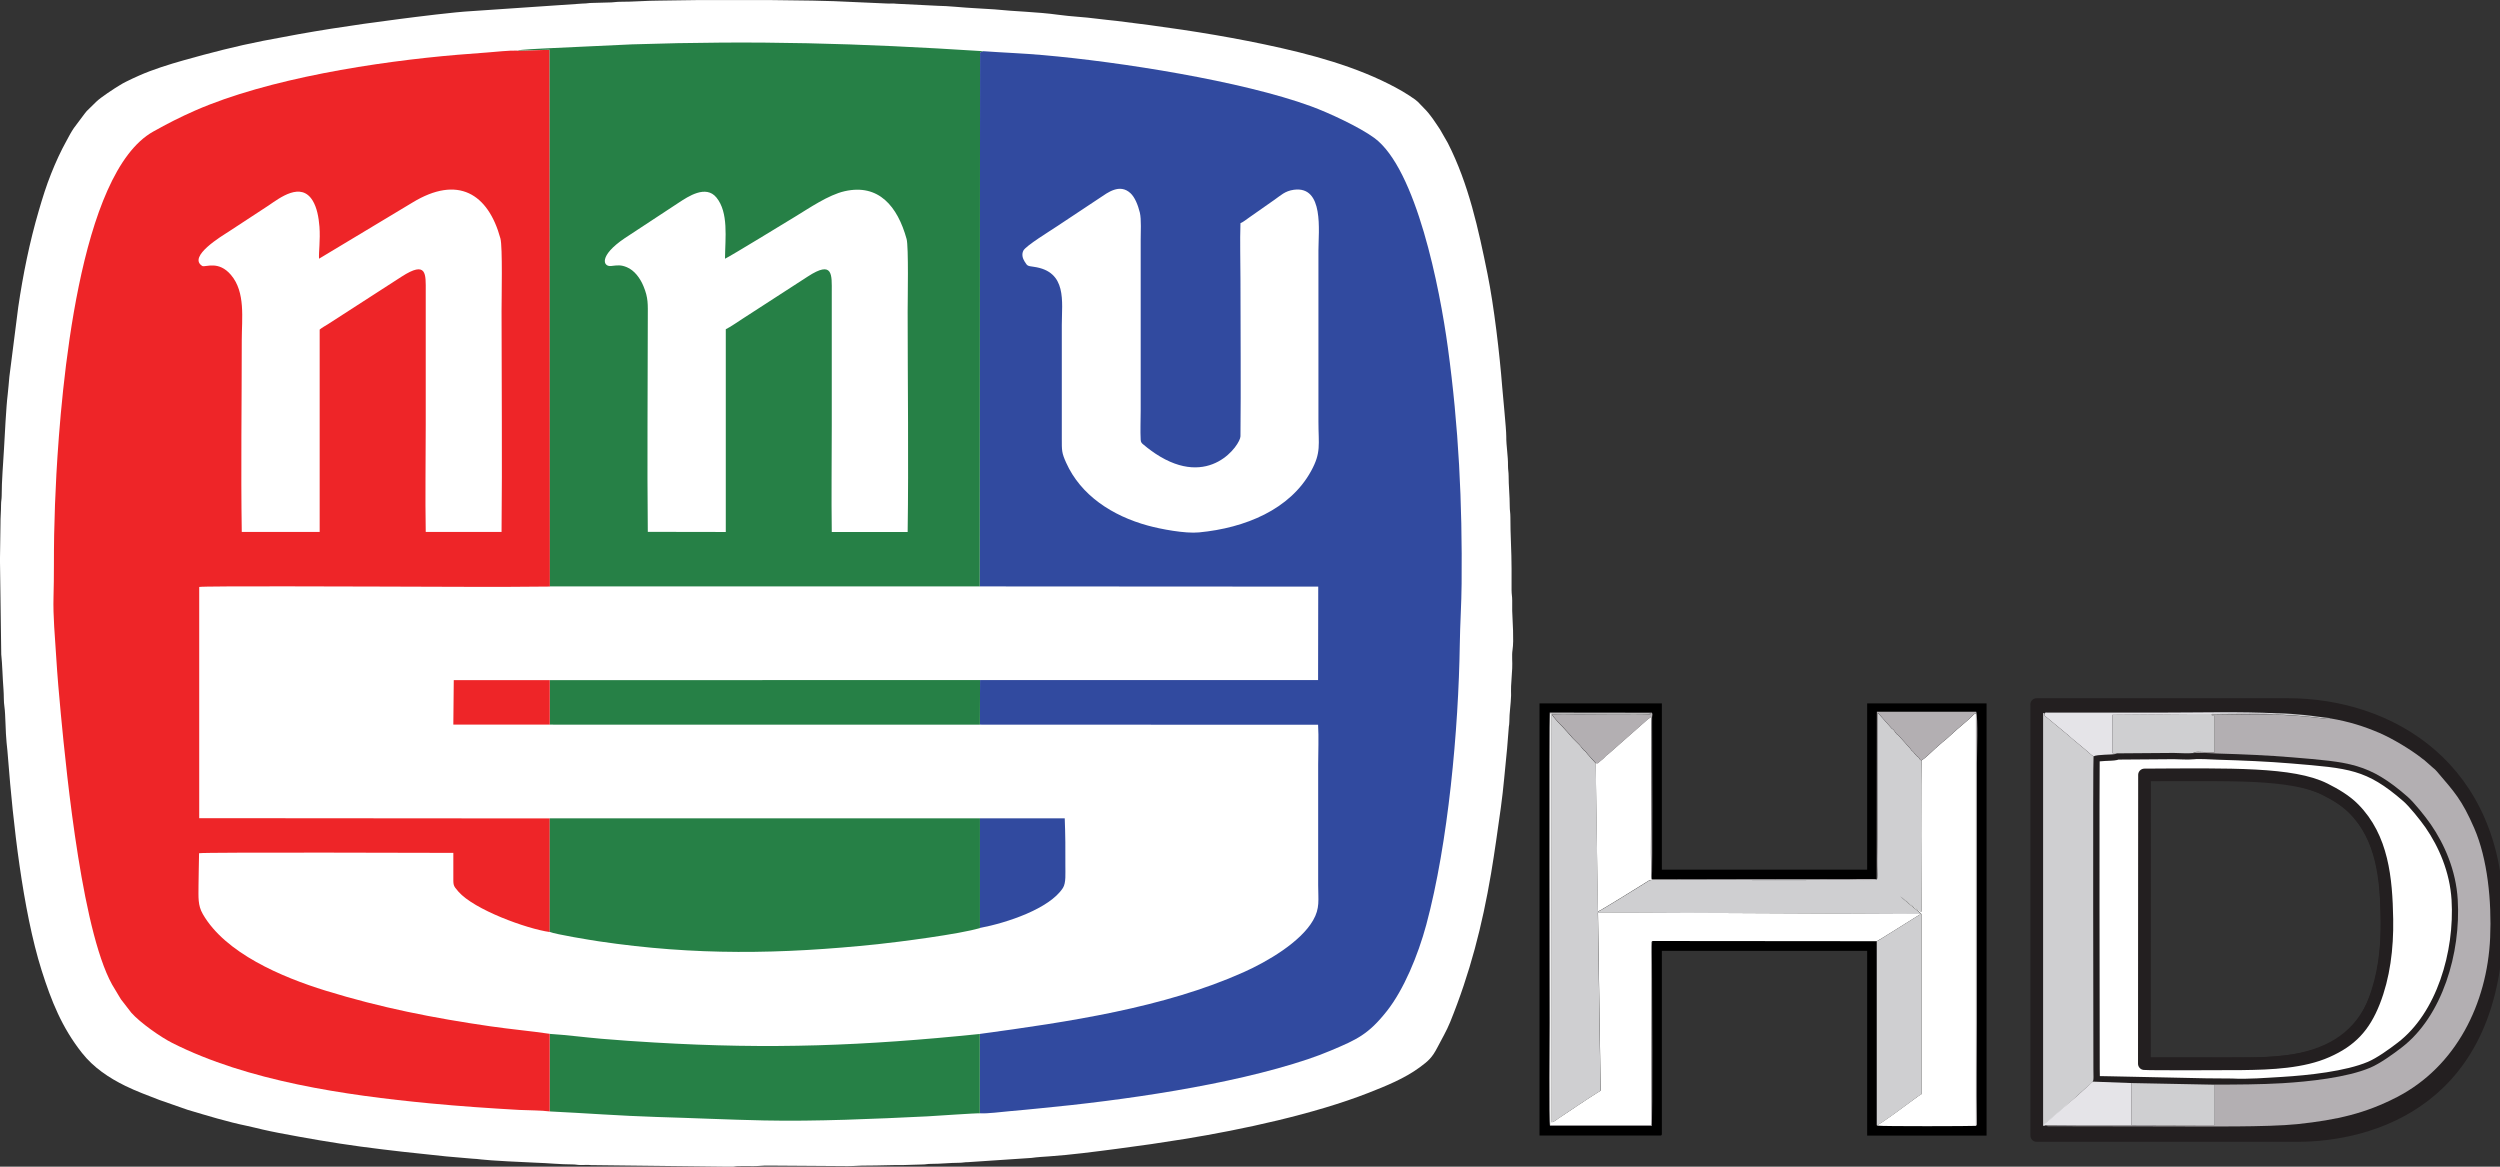
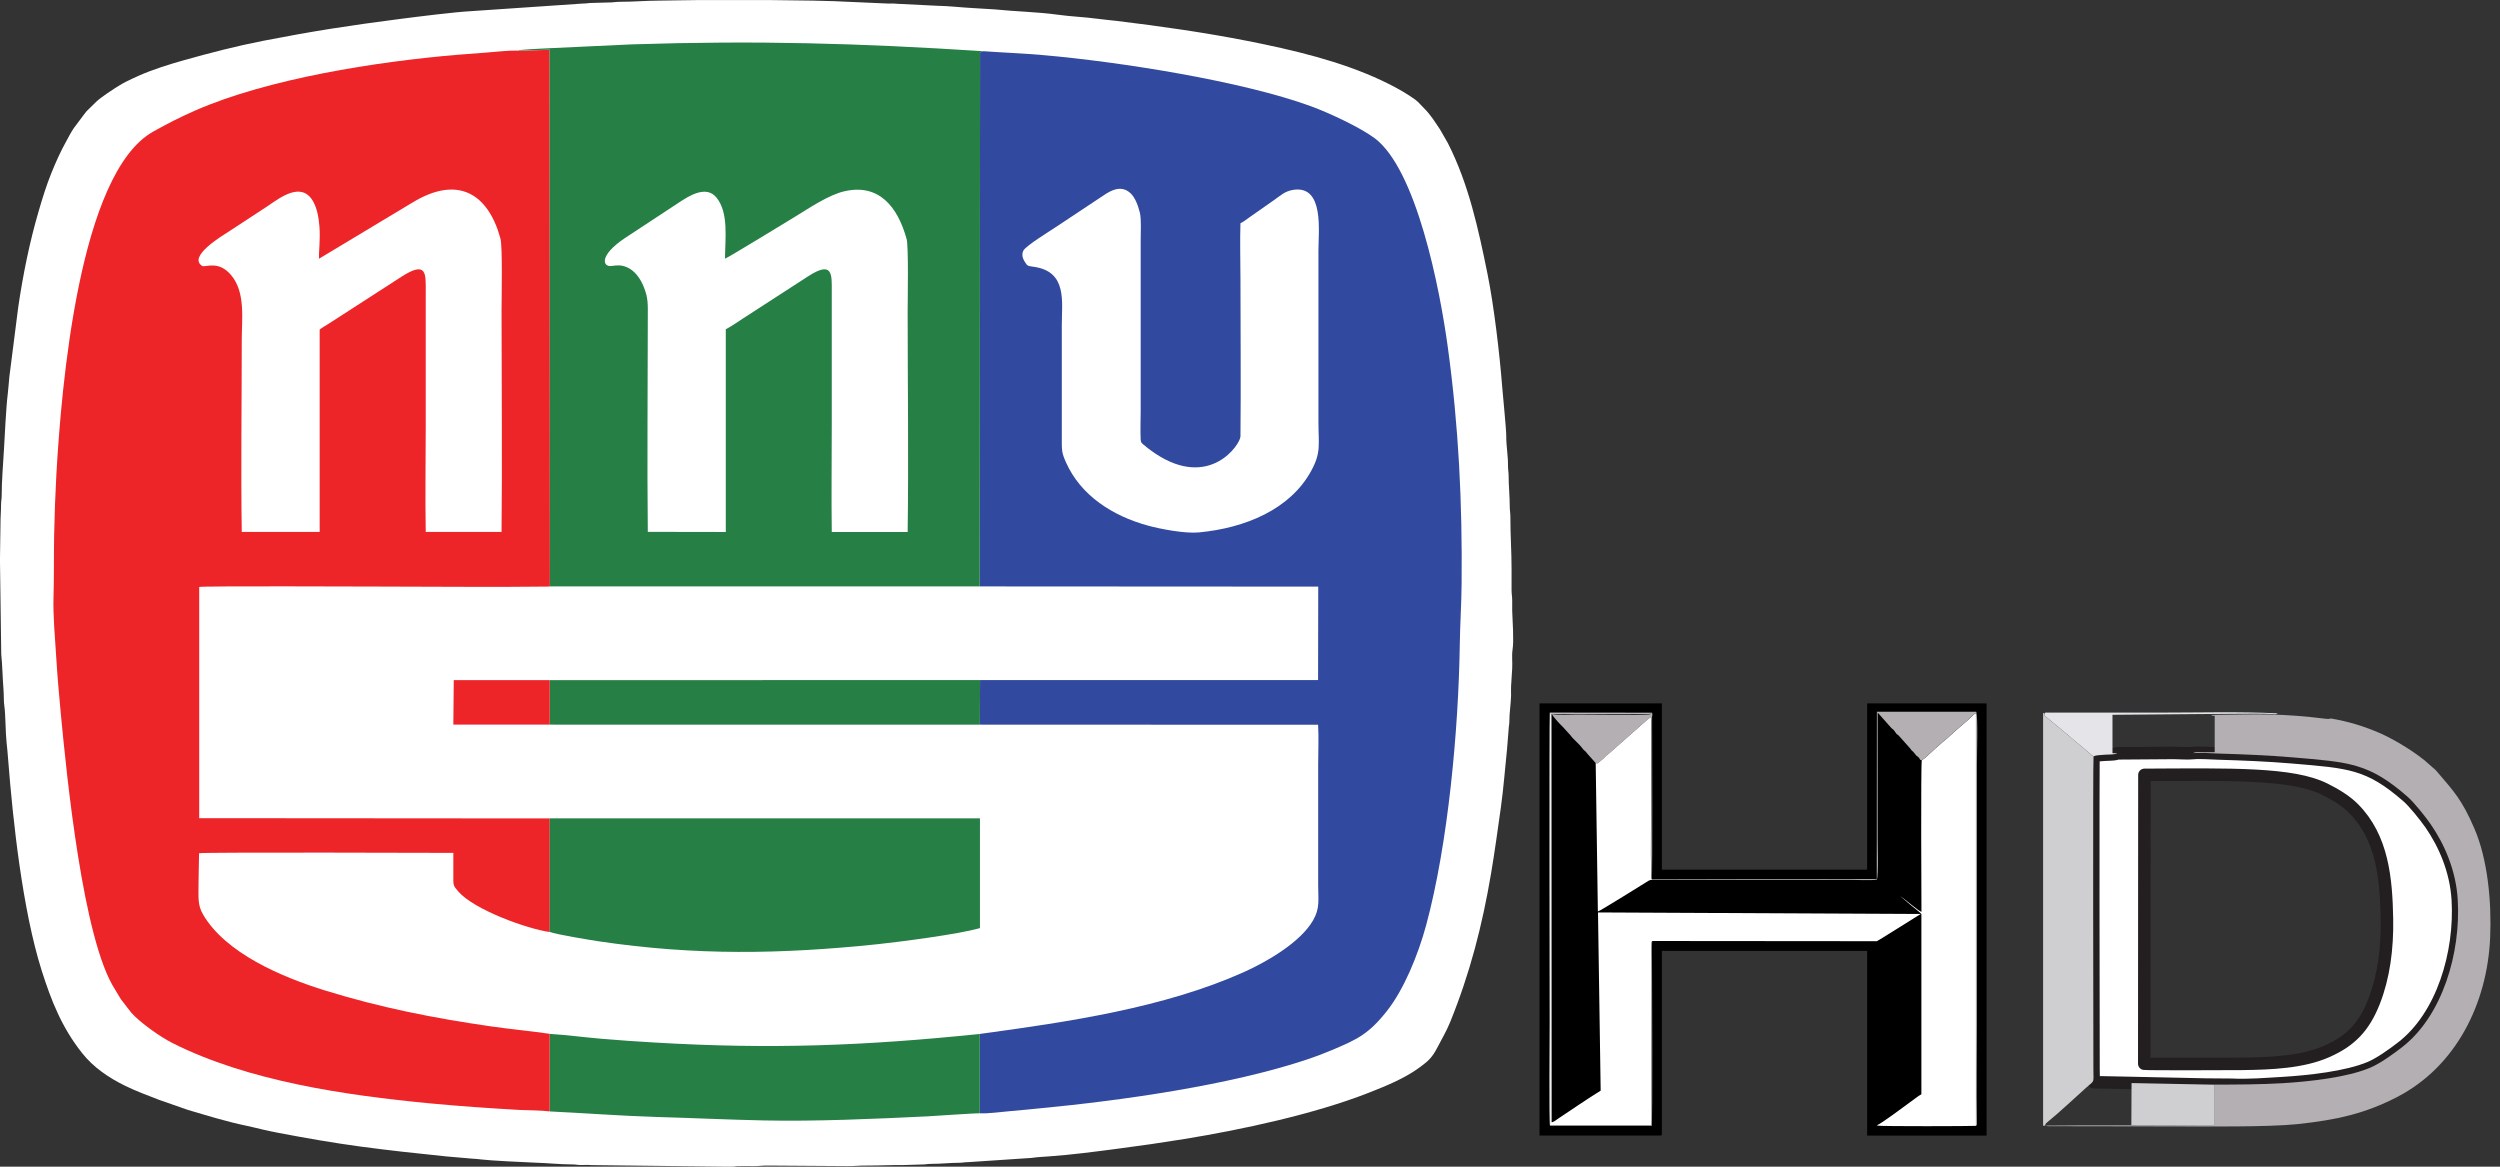
<svg xmlns="http://www.w3.org/2000/svg" fill="none" height="70" style="fill: none;" viewBox="0 0 150 70" width="150">
  <rect x="0" y="0" width="150" height="70" fill="#333333" stroke="none" />
  <g clip-path="url(#a)" clip-rule="evenodd" fill-rule="evenodd">
    <path d="M-1.90227e-05 33.741L0.075 39.262C0.138 39.816 0.159 40.763 0.21 41.374C0.239 41.723 0.214 42.088 0.268 42.424C0.331 42.834 0.331 43.975 0.394 44.545C0.428 44.856 0.47 45.275 0.49 45.587C0.776 49.266 1.354 54.606 2.499 58.228C3.077 60.049 3.71 61.649 4.922 63.179C5.614 64.053 6.523 64.664 7.525 65.156C8.179 65.476 8.875 65.73 9.563 65.997L11.252 66.587C12.426 66.936 13.63 67.309 14.85 67.559C15.135 67.617 15.449 67.703 15.763 67.773C16.095 67.847 16.392 67.912 16.719 67.974C18.342 68.285 19.998 68.573 21.633 68.794C23.339 69.024 25.041 69.208 26.781 69.385L28.341 69.52C28.466 69.524 28.743 69.549 28.89 69.569C29.28 69.627 31.648 69.746 32.151 69.762C32.877 69.783 33.611 69.865 34.34 69.865C34.562 69.865 34.633 69.902 34.868 69.902C35.048 69.902 35.292 69.885 35.464 69.906L43.869 70.004C44.075 70.004 44.108 69.971 44.288 69.967C44.586 69.959 44.905 69.967 45.207 69.967C45.55 69.967 45.752 69.93 46.087 69.934L50.854 69.967C51.273 69.967 51.6 69.93 51.982 69.934C52.778 69.934 53.478 69.897 54.241 69.902C54.614 69.902 54.929 69.869 55.336 69.869C55.558 69.869 55.629 69.832 55.864 69.832C56.476 69.832 56.95 69.77 57.562 69.766C57.771 69.766 57.851 69.729 58.09 69.729L61.888 69.475C62.232 69.426 62.605 69.405 62.957 69.381C64.236 69.294 65.728 69.098 67.045 68.925C68.386 68.753 69.736 68.556 71.07 68.339C74.528 67.777 78.855 66.846 82.112 65.57C83.16 65.16 84.288 64.701 85.177 64.044C85.71 63.655 85.932 63.45 86.246 62.843C86.51 62.33 86.795 61.858 87.013 61.317C88.2 58.388 88.933 55.541 89.462 52.42C89.684 51.108 89.864 49.774 90.049 48.47C90.216 47.276 90.3 46.099 90.426 44.906L90.531 43.593C90.543 43.486 90.56 43.466 90.56 43.314C90.56 42.773 90.652 42.236 90.665 41.727C90.669 41.55 90.652 41.349 90.665 41.173L90.732 40.103C90.753 39.733 90.698 39.336 90.753 38.983C90.841 38.417 90.753 37.276 90.732 36.649C90.728 36.448 90.732 36.231 90.732 36.026C90.732 35.767 90.694 35.66 90.694 35.406C90.694 34.98 90.694 34.553 90.694 34.126C90.694 33.076 90.619 32.047 90.623 31.017C90.623 30.755 90.585 30.64 90.585 30.398C90.585 29.758 90.514 29.09 90.518 28.564C90.518 28.318 90.48 28.208 90.48 27.945C90.489 27.358 90.371 26.756 90.376 26.185C90.376 25.701 90.174 23.778 90.132 23.212C89.977 21.231 89.642 18.376 89.252 16.444C88.707 13.757 88.124 11.046 86.871 8.585L86.401 7.765C86.104 7.326 85.827 6.87 85.441 6.493C85.051 6.112 85.181 6.14 84.557 5.734C84.024 5.386 83.458 5.094 82.88 4.82C80.415 3.663 77.564 2.994 74.876 2.461C72.294 1.952 69.615 1.571 67.003 1.255C66.6 1.206 66.24 1.181 65.829 1.124C65.041 1.017 64.29 0.997 63.494 0.886C62.215 0.71 60.924 0.693 59.662 0.562L58.434 0.488C57.88 0.464 56.815 0.349 56.283 0.349L53.797 0.226C53.592 0.197 53.386 0.226 53.176 0.209L50.036 0.07C49.571 0.07 49.194 0.037 48.766 0.037C47.881 0.037 47.093 0.004 46.188 0.004H41.882C41.065 0.004 40.343 0.037 39.551 0.037C38.776 0.037 37.996 0.111 37.22 0.107C36.985 0.107 36.885 0.135 36.692 0.144L35.526 0.176C35.313 0.176 35.212 0.213 34.965 0.213L28.328 0.665C27.246 0.722 25.066 1.001 24.01 1.136C20.912 1.538 18.824 1.858 15.789 2.449C14.17 2.765 12.594 3.175 11.018 3.618C10.171 3.856 9.139 4.18 8.351 4.532C8.079 4.651 7.836 4.766 7.563 4.902C7.412 4.975 7.316 5.033 7.182 5.115C6.863 5.304 6.029 5.853 5.785 6.095L5.203 6.665C5.144 6.731 5.14 6.751 5.077 6.821L4.436 7.678C4.272 7.916 4.146 8.158 4 8.429C3.639 9.081 3.341 9.733 3.069 10.418C2.78 11.14 2.557 11.854 2.331 12.629C1.778 14.508 1.379 16.485 1.094 18.429L0.562 22.605C0.524 22.97 0.503 23.347 0.461 23.679C0.373 24.348 0.277 26.28 0.239 26.948C0.189 27.875 0.101 28.831 0.101 29.746C0.101 29.967 0.063 30.053 0.063 30.295C0.063 30.722 0.025 31.042 0.029 31.436C0.029 32.227 -0.004 32.937 -0.004 33.749L-1.90227e-05 33.741Z" fill="#fff" />
    <path d="M32.986 49.098H63.884C63.926 50.045 63.93 51.017 63.922 51.973C63.922 52.375 63.968 52.974 63.775 53.277C62.97 54.524 60.408 55.377 58.798 55.677C57.629 56.042 53.826 56.53 52.652 56.649C46.85 57.252 41.706 57.334 35.941 56.477C35.468 56.407 33.313 56.058 32.986 55.911C31.59 55.714 28.445 54.565 27.502 53.482C27.171 53.101 27.2 53.113 27.2 52.486C27.2 52.043 27.2 51.6 27.2 51.161C26.953 51.161 12.204 51.116 11.944 51.181C11.944 51.821 11.911 52.461 11.911 53.105C11.911 53.823 11.86 54.303 12.171 54.836C13.516 57.174 16.9 58.614 19.545 59.43C22.844 60.447 25.98 61.066 29.427 61.567C30.617 61.739 31.82 61.85 32.99 62.018C33.996 62.08 35.065 62.223 36.08 62.309C37.136 62.4 38.205 62.473 39.266 62.535C46.267 62.945 51.814 62.732 58.79 62.022C64.077 61.309 69.837 60.459 74.616 58.318C76.029 57.687 78.025 56.522 78.779 55.209C79.203 54.479 79.085 53.995 79.085 53.097V45.878C79.085 45.111 79.127 44.225 79.081 43.474L58.79 43.466H27.2L27.23 40.792H79.085L79.094 35.185L58.786 35.172H32.994C29.506 35.217 25.98 35.172 22.484 35.172C21.985 35.172 12.162 35.131 11.953 35.197V49.069L32.986 49.085V49.098Z" fill="#fff" />
    <path d="M31.032 3.035C30.512 3.023 29.766 3.109 29.225 3.15C28.638 3.195 28.055 3.236 27.464 3.286C22.589 3.696 16.086 4.717 11.718 6.628C10.791 7.035 10.011 7.436 9.198 7.892C4.737 10.382 3.677 23.253 3.383 28.458C3.316 29.66 3.274 30.874 3.249 32.084C3.224 33.322 3.249 34.582 3.211 35.812C3.178 36.985 3.299 38.232 3.371 39.401C3.442 40.546 3.543 41.719 3.652 42.863C4 46.501 4.972 56.415 6.905 59.373C7.031 59.565 7.127 59.766 7.257 59.959L7.882 60.767C8.406 61.358 9.638 62.227 10.334 62.576C14.862 64.865 20.694 65.714 25.796 66.202C27.603 66.374 29.347 66.493 31.166 66.596C31.711 66.624 32.474 66.616 32.986 66.686V62.03C31.82 61.858 30.617 61.752 29.427 61.579C25.98 61.079 22.844 60.459 19.545 59.442C16.9 58.626 13.516 57.186 12.171 54.848C11.86 54.311 11.911 53.835 11.911 53.117C11.911 52.473 11.94 51.834 11.944 51.194C12.204 51.124 26.953 51.173 27.2 51.173C27.196 51.616 27.2 52.059 27.2 52.498C27.2 53.13 27.171 53.113 27.502 53.495C28.445 54.578 31.59 55.726 32.986 55.923V49.106L11.953 49.09V35.218C12.162 35.152 21.985 35.193 22.484 35.193C25.976 35.193 29.502 35.238 32.994 35.193L32.977 2.99L31.032 3.044V3.035Z" fill="#EE2528" />
    <path d="M58.786 35.185L79.094 35.197L79.085 40.804H58.803L58.794 43.478L79.085 43.486C79.132 44.237 79.09 45.123 79.09 45.89V53.109C79.09 54.008 79.207 54.487 78.784 55.222C78.029 56.534 76.033 57.699 74.621 58.331C69.841 60.472 64.077 61.317 58.794 62.035V66.797C59.255 66.829 60.098 66.71 60.601 66.669C61.184 66.62 61.75 66.563 62.333 66.505C67.334 66.03 73.807 65.115 78.473 63.552C78.96 63.388 79.392 63.224 79.853 63.031C81.416 62.371 82.104 62.067 83.215 60.66C84.217 59.393 85.076 57.342 85.579 55.476C86.892 50.591 87.512 43.782 87.588 38.642C87.605 37.424 87.688 36.231 87.697 35.017C87.743 30.144 87.521 25.607 86.871 20.849C86.389 17.309 84.984 10.135 82.46 8.277C81.576 7.629 79.735 6.768 78.654 6.374C74.507 4.857 67.179 3.708 62.584 3.306C61.385 3.199 60.194 3.158 58.995 3.072L58.803 3.142L58.786 35.185Z" fill="#314A9F" />
    <path d="M31.032 3.035L32.977 2.982L32.994 35.185H58.786L58.803 3.142L58.995 3.072C51.453 2.588 45.416 2.42 37.912 2.662L32.722 2.904C32.399 2.925 31.246 2.966 31.032 3.035Z" fill="#268046" />
    <path d="M92.371 68.134H99.607C99.687 68.134 99.712 68.109 99.712 68.031V57.051H112.029V68.138H119.194V42.203H112.029V52.182H99.712V42.203H92.371V68.138V68.134Z" fill="#000" />
-     <path d="M122.196 42.268H137.259C143.397 42.268 149.845 46.046 149.845 55.033C149.845 66.103 142.19 68.134 137.825 68.134H122.2V42.268H122.196ZM128.656 63.811H135.507C141.422 63.708 143.56 60.763 143.179 53.991C143.057 49.455 140.936 46.419 134.66 46.493H128.665L128.656 63.811Z" fill="#231F20" stroke="#231F20" stroke-linecap="round" stroke-linejoin="round" stroke-width=".75" />
    <path d="M127.026 45.201C126.984 45.225 127.017 45.213 126.929 45.238C126.707 45.295 125.822 45.258 125.617 45.381C125.571 45.57 125.609 63.269 125.609 64.126L125.621 64.934L126.548 64.951L132.371 65.074L133.922 65.086C134.853 65.139 136.031 65.041 136.957 64.988C138.521 64.893 140.819 64.651 142.219 64.056C142.81 63.806 143.565 63.261 144.093 62.855C146.558 60.972 147.661 57.157 147.468 53.974C147.359 52.207 146.667 50.644 145.85 49.454C145.523 48.983 144.843 48.134 144.445 47.789C142.131 45.775 140.986 45.726 137.523 45.435C136.111 45.316 134.547 45.25 133.109 45.209C132.677 45.197 131.981 45.139 131.587 45.184C131.235 45.221 130.795 45.176 130.426 45.176L127.03 45.201H127.026ZM128.656 63.823L128.665 46.493C133.868 46.464 137.561 46.382 139.485 47.35C140.106 47.662 140.743 48.035 141.221 48.519C142.944 50.258 143.175 52.699 143.217 55.152C143.246 56.915 143.024 58.618 142.437 60.107C141.842 61.616 141.045 62.449 139.62 63.08C138.165 63.728 136.282 63.81 134.513 63.831C134.132 63.835 128.971 63.856 128.656 63.823Z" fill="#fff" stroke="#231F20" stroke-linecap="round" stroke-linejoin="round" stroke-width=".75" />
    <path d="M43.5 15.517C43.513 14.27 43.723 12.752 42.985 11.85C42.352 11.075 41.287 11.792 40.729 12.157L37.48 14.294C35.912 15.353 36.18 16.017 36.667 15.96C37.053 15.915 37.254 15.882 37.614 16.034C38.059 16.218 38.407 16.682 38.608 17.17C38.906 17.888 38.868 18.248 38.868 19.065C38.868 23.314 38.822 27.687 38.868 31.911L43.547 31.919V19.754C43.852 19.602 44.247 19.323 44.54 19.134L48.468 16.591C49.999 15.595 49.906 16.493 49.906 17.518V25.529C49.906 27.654 49.877 29.799 49.906 31.919H54.459C54.522 27.613 54.459 23.052 54.459 18.692C54.459 17.97 54.522 14.791 54.396 14.34C53.856 12.383 52.724 11.009 50.678 11.473C49.705 11.694 48.561 12.482 47.718 12.994C47.316 13.236 43.769 15.41 43.496 15.525L43.5 15.517Z" fill="#fff" />
    <path d="M19.142 15.521C19.117 15.127 19.226 14.405 19.168 13.605C19.122 13.035 19.017 12.461 18.761 12.039C18.061 10.886 16.795 11.866 16.107 12.334L13.697 13.913C13.361 14.131 11.215 15.406 12.145 15.964C12.368 16.034 13.118 15.628 13.856 16.493C14.741 17.531 14.506 19.106 14.506 20.41C14.506 24.217 14.447 28.138 14.506 31.916H19.18V19.774C19.306 19.668 19.516 19.549 19.671 19.455L24.094 16.6C25.628 15.611 25.544 16.452 25.544 17.478V25.488C25.544 27.621 25.507 29.787 25.544 31.916H30.093C30.139 27.539 30.093 23.048 30.093 18.651C30.093 17.904 30.16 14.799 30.026 14.311C29.292 11.616 27.473 10.488 24.739 12.158L19.138 15.525L19.142 15.521Z" fill="#fff" />
    <path d="M74.428 13.384C74.39 14.5 74.428 15.665 74.428 16.784C74.428 19.877 74.461 23.101 74.428 26.181C74.424 26.665 72.583 29.381 69.321 27.215C69.154 27.104 68.986 26.977 68.835 26.862C68.751 26.797 68.684 26.735 68.605 26.674C68.512 26.6 68.449 26.542 68.441 26.387C68.412 25.845 68.441 25.209 68.441 24.655V14.401C68.441 13.95 68.487 13.158 68.391 12.757C68.278 12.297 68.089 11.829 67.825 11.588C67.179 10.993 66.45 11.567 66.018 11.854L63.41 13.585C63.029 13.843 61.553 14.742 61.402 15.037C61.289 15.263 61.356 15.501 61.477 15.693C61.649 15.968 61.645 15.952 62.031 16.009C64.047 16.292 63.708 18.093 63.708 19.512V26.317C63.708 27.03 63.699 27.166 63.968 27.761C64.848 29.725 66.743 30.952 68.869 31.534C69.627 31.743 71.103 32.026 71.942 31.944C74.721 31.678 77.4 30.566 78.662 28.269C79.283 27.141 79.106 26.69 79.106 25.283V15.029C79.106 13.876 79.459 11.14 77.631 11.386C77.09 11.46 76.834 11.735 76.482 11.977L74.96 13.044C74.805 13.15 74.583 13.331 74.436 13.388L74.428 13.384Z" fill="#fff" />
    <path d="M32.986 55.915C33.313 56.058 35.468 56.411 35.941 56.481C41.706 57.338 46.85 57.256 52.652 56.653C53.826 56.53 57.629 56.046 58.798 55.681V49.098H32.986V55.919V55.915Z" fill="#268046" />
-     <path d="M112.616 52.777C112.516 52.822 102.001 52.797 99.75 52.797C99.553 52.797 99.343 52.789 99.146 52.793C98.962 52.793 98.865 52.888 98.744 52.962C98.417 53.167 96.002 54.668 95.876 54.701L95.746 45.8L95.243 45.238C95.046 44.959 95.088 45.123 94.912 44.873C94.731 44.614 94.413 44.385 94.241 44.147L93.742 43.597C93.675 43.54 93.184 43.027 93.109 42.855C93.449 42.916 94.245 42.875 94.631 42.875C95.281 42.875 98.454 42.912 98.936 42.875L99.05 42.851C99.05 42.851 99.067 42.847 99.075 42.843H93.08L93.088 67.346C93.21 67.334 93.352 67.211 93.457 67.141C94.228 66.628 95.306 65.89 96.031 65.447L95.872 54.754L115.232 54.848L113.295 56.058C113.065 56.198 112.83 56.362 112.604 56.481V67.519C112.792 67.494 114.386 66.296 114.599 66.14C114.813 65.984 115.069 65.775 115.274 65.665V54.848C115.102 54.672 114.851 54.487 114.65 54.319L114.008 53.778C114.323 53.979 115.069 54.643 115.283 54.721C115.278 54.336 115.241 45.833 115.304 45.623C115.161 45.599 115.22 45.562 115.128 45.459C115.031 45.349 115.04 45.422 114.943 45.295C114.675 44.943 114.746 45.127 114.62 44.922L113.962 44.184C113.874 44.073 113.857 44.11 113.778 44.02C113.719 43.958 113.694 43.884 113.631 43.815C113.543 43.716 113.53 43.753 113.451 43.651L112.662 42.761V50.287C112.662 50.693 112.721 52.547 112.612 52.781L112.616 52.777Z" fill="#CFCFD1" />
    <path d="M32.986 66.686C35.116 66.788 37.241 66.952 39.392 67.018C41.534 67.079 43.693 67.182 45.848 67.227C48.921 67.293 52.522 67.133 55.646 66.981C56.141 66.957 58.568 66.78 58.79 66.801V62.038C51.814 62.752 46.272 62.965 39.27 62.551C38.21 62.49 37.141 62.416 36.084 62.326C35.069 62.239 33.996 62.096 32.994 62.034V66.69L32.986 66.686Z" fill="#268046" />
    <path d="M131.583 45.189C131.977 45.144 132.673 45.197 133.105 45.213C134.543 45.254 136.106 45.32 137.519 45.439C140.982 45.73 142.127 45.779 144.441 47.793C144.839 48.138 145.518 48.987 145.845 49.459C146.663 50.648 147.359 52.211 147.464 53.979C147.656 57.162 146.554 60.976 144.089 62.859C143.56 63.265 142.806 63.81 142.215 64.061C140.814 64.656 138.517 64.897 136.953 64.992C135.654 65.07 134.199 65.074 132.882 65.078V67.502L127.885 67.519H124.992L122.72 67.535L122.871 67.572C122.946 67.572 123.043 67.572 123.122 67.572L130.325 67.584C132.27 67.584 136.064 67.633 137.834 67.449C140.24 67.194 141.934 66.801 143.829 65.82C147.363 63.991 149.233 60.221 149.409 56.267C149.505 54.073 149.254 51.526 148.453 49.688C147.703 47.961 147.258 47.514 146.21 46.284C146.126 46.185 146.076 46.144 145.975 46.062L145.455 45.603C145.401 45.558 145.367 45.545 145.313 45.5C145.284 45.476 145.284 45.476 145.254 45.451C144.625 44.967 143.586 44.331 142.772 43.979C141.837 43.577 140.953 43.298 139.833 43.105C139.825 43.113 139.812 43.117 139.804 43.121C139.796 43.121 139.783 43.13 139.775 43.134H139.615C136.807 42.789 135.654 42.859 132.673 42.896C132.765 42.961 132.761 42.945 132.882 42.945V45.131C132.664 45.131 132.442 45.131 132.224 45.131C132.065 45.131 131.704 45.078 131.587 45.197L131.583 45.189Z" fill="#B3AFB2" />
    <path d="M115.308 45.615C115.245 45.824 115.283 54.327 115.287 54.713C115.073 54.635 114.327 53.97 114.012 53.769L114.654 54.311C114.855 54.479 115.111 54.664 115.283 54.84V65.656C115.073 65.767 114.822 65.98 114.604 66.132C114.386 66.288 112.797 67.486 112.612 67.51C112.621 67.518 112.637 67.51 112.641 67.527C112.646 67.539 112.662 67.539 112.671 67.539C112.843 67.588 118.41 67.572 118.557 67.551V42.793C118.423 42.83 118.28 43.035 118.163 43.126L117.752 43.482C117.341 43.81 116.876 44.286 116.519 44.557L116.109 44.918C115.882 45.115 115.576 45.443 115.304 45.619L115.308 45.615Z" fill="#fff" />
    <path d="M99.125 56.46L112.612 56.472C112.839 56.349 113.073 56.189 113.304 56.05L115.241 54.84L95.88 54.746L96.04 65.439C95.314 65.882 94.237 66.62 93.465 67.133C93.361 67.203 93.214 67.33 93.097 67.338L93.088 42.834H99.083C99.05 42.81 99.079 42.797 98.911 42.789C98.865 42.789 98.781 42.789 98.731 42.789H93.004V67.514H99.071L99.079 64.75C99.079 62.161 99.117 59.34 99.079 56.772C99.079 56.661 99.067 56.534 99.134 56.46H99.125Z" fill="#fff" />
    <path d="M32.986 43.478L58.794 43.482L58.803 40.804L32.986 40.808V43.478Z" fill="#268046" />
    <path d="M122.716 67.527C122.716 67.412 122.783 67.379 122.871 67.305C123.538 66.764 124.485 65.878 125.181 65.25C125.697 64.787 125.604 65.033 125.604 64.126C125.604 63.269 125.567 45.57 125.613 45.381C125.453 45.295 125.344 45.16 125.206 45.053L124.464 44.434C124.322 44.307 124.242 44.249 124.108 44.126L122.636 42.908C122.749 42.875 122.636 42.908 122.687 42.81L122.586 42.773V67.547L122.712 67.531L122.716 67.527Z" fill="#CFCFD1" />
    <path d="M95.742 45.792L95.872 54.692C96.002 54.66 98.412 53.158 98.74 52.953C98.861 52.879 98.957 52.789 99.142 52.785C99.335 52.785 99.549 52.789 99.746 52.789C101.997 52.789 112.512 52.818 112.612 52.769C112.268 52.83 111.338 52.781 110.935 52.781L99.184 52.773C99.117 52.76 99.1 52.744 99.096 52.74C98.983 52.441 99.146 43.331 99.05 42.978C99.05 43.043 98.949 43.089 98.861 43.154L96.576 45.168C96.501 45.246 96.442 45.271 96.362 45.34C96.27 45.422 96.274 45.451 96.169 45.533C95.809 45.812 95.918 45.812 95.738 45.783L95.742 45.792Z" fill="#fff" />
-     <path d="M58.798 55.677C60.408 55.373 62.97 54.524 63.775 53.277C63.972 52.974 63.917 52.375 63.922 51.973C63.93 51.017 63.922 50.045 63.884 49.098H58.798V55.677Z" fill="#314A9F" />
    <path d="M32.986 43.478V40.808H27.226L27.2 43.478H32.986Z" fill="#EE2528" />
-     <path d="M127.026 45.201L130.421 45.176C130.79 45.176 131.226 45.221 131.583 45.184C131.704 45.066 132.061 45.123 132.22 45.119C132.438 45.119 132.66 45.115 132.878 45.119V42.933C132.752 42.933 132.757 42.949 132.669 42.883C135.645 42.846 136.802 42.777 139.611 43.126H139.771C139.771 43.126 139.791 43.109 139.8 43.105C139.808 43.105 139.821 43.097 139.829 43.089C139.314 43.043 138.794 42.953 138.261 42.9C137.75 42.851 137.184 42.806 136.66 42.793C136.551 42.867 136.492 42.846 136.492 42.846C136.463 42.846 136.387 42.838 136.35 42.834C135.867 42.797 134.643 42.814 134.161 42.818L126.749 42.879V45.184L127.026 45.193V45.201Z" fill="#CFCFD1" />
    <path d="M127.881 67.514L132.882 67.498V65.082C131.222 65.053 129.558 65.021 127.893 64.984L127.881 67.514Z" fill="#CFCFD1" />
    <path d="M99.125 56.46C99.058 56.534 99.071 56.661 99.071 56.772C99.113 59.34 99.071 62.161 99.071 64.75L99.062 67.514H93V42.789H98.727C98.777 42.789 98.861 42.785 98.907 42.789C99.071 42.797 99.046 42.81 99.079 42.834C99.071 42.838 99.058 42.834 99.054 42.842L98.941 42.867C98.454 42.904 95.281 42.867 94.635 42.867C94.245 42.867 93.453 42.908 93.113 42.846C93.189 43.019 93.679 43.536 93.746 43.589L94.245 44.139C94.413 44.377 94.731 44.61 94.916 44.865C95.092 45.115 95.05 44.955 95.247 45.23L95.75 45.792C95.93 45.82 95.822 45.824 96.182 45.541C96.283 45.463 96.283 45.435 96.375 45.349C96.45 45.279 96.513 45.254 96.589 45.176L98.874 43.162C98.957 43.097 99.062 43.052 99.062 42.986C99.159 43.339 98.991 52.449 99.108 52.748C99.159 52.416 99.125 44.487 99.125 43.339C99.125 43.24 99.121 43.126 99.125 43.027C99.125 42.982 99.142 42.888 99.142 42.883V42.834C99.142 42.834 99.117 42.773 99.113 42.76L92.983 42.752C92.929 43.13 92.971 60.361 92.971 61.366C92.971 62.092 92.912 67.326 93 67.559H99.1C99.167 67.309 99.121 59.061 99.121 57.875C99.121 57.465 99.083 56.842 99.133 56.456L99.125 56.46Z" fill="#B3AFB2" />
    <path d="M99.096 52.748C99.096 52.748 99.117 52.769 99.184 52.781L110.935 52.789C111.342 52.789 112.268 52.839 112.612 52.777C112.721 52.539 112.662 50.685 112.662 50.283V42.756L113.451 43.647C113.534 43.753 113.543 43.712 113.631 43.811C113.694 43.88 113.719 43.95 113.778 44.016C113.857 44.106 113.874 44.069 113.962 44.18L114.62 44.918C114.746 45.123 114.675 44.939 114.943 45.291C115.04 45.419 115.031 45.345 115.128 45.455C115.22 45.558 115.161 45.595 115.304 45.62C115.576 45.443 115.882 45.115 116.109 44.918L116.519 44.557C116.876 44.291 117.341 43.811 117.752 43.483L118.163 43.126C118.28 43.031 118.423 42.83 118.561 42.793V67.551C118.632 67.478 118.62 67.547 118.616 67.203C118.586 65.324 118.616 63.253 118.616 61.366V45.792C118.616 45.193 118.687 43.093 118.574 42.703H112.612L112.604 52.744L99.088 52.752L99.096 52.748Z" fill="#B3AFB2" />
    <path d="M122.691 42.81C122.645 42.908 122.754 42.875 122.64 42.908L124.112 44.126C124.242 44.254 124.322 44.307 124.468 44.434L125.21 45.053C125.344 45.16 125.458 45.295 125.617 45.381C125.822 45.258 126.707 45.295 126.929 45.238C127.017 45.213 126.984 45.226 127.026 45.201L126.749 45.193V42.888L134.165 42.826C134.647 42.826 135.872 42.806 136.354 42.843C136.391 42.843 136.467 42.855 136.496 42.855C136.496 42.855 136.555 42.875 136.664 42.801C134.404 42.687 131.973 42.756 129.684 42.756H123.085C123.018 42.756 122.934 42.752 122.867 42.756C122.728 42.756 122.72 42.728 122.695 42.806L122.691 42.81Z" fill="#E5E4E8" />
-     <path d="M122.586 67.514H127.881L127.893 64.984L125.567 64.897L124.628 65.751L122.586 67.514Z" fill="#E5E4E8" />
  </g>
  <defs>
    <clipPath id="a">
      <path d="M0 0H150V70H0z" fill="#fff" />
    </clipPath>
  </defs>
</svg>